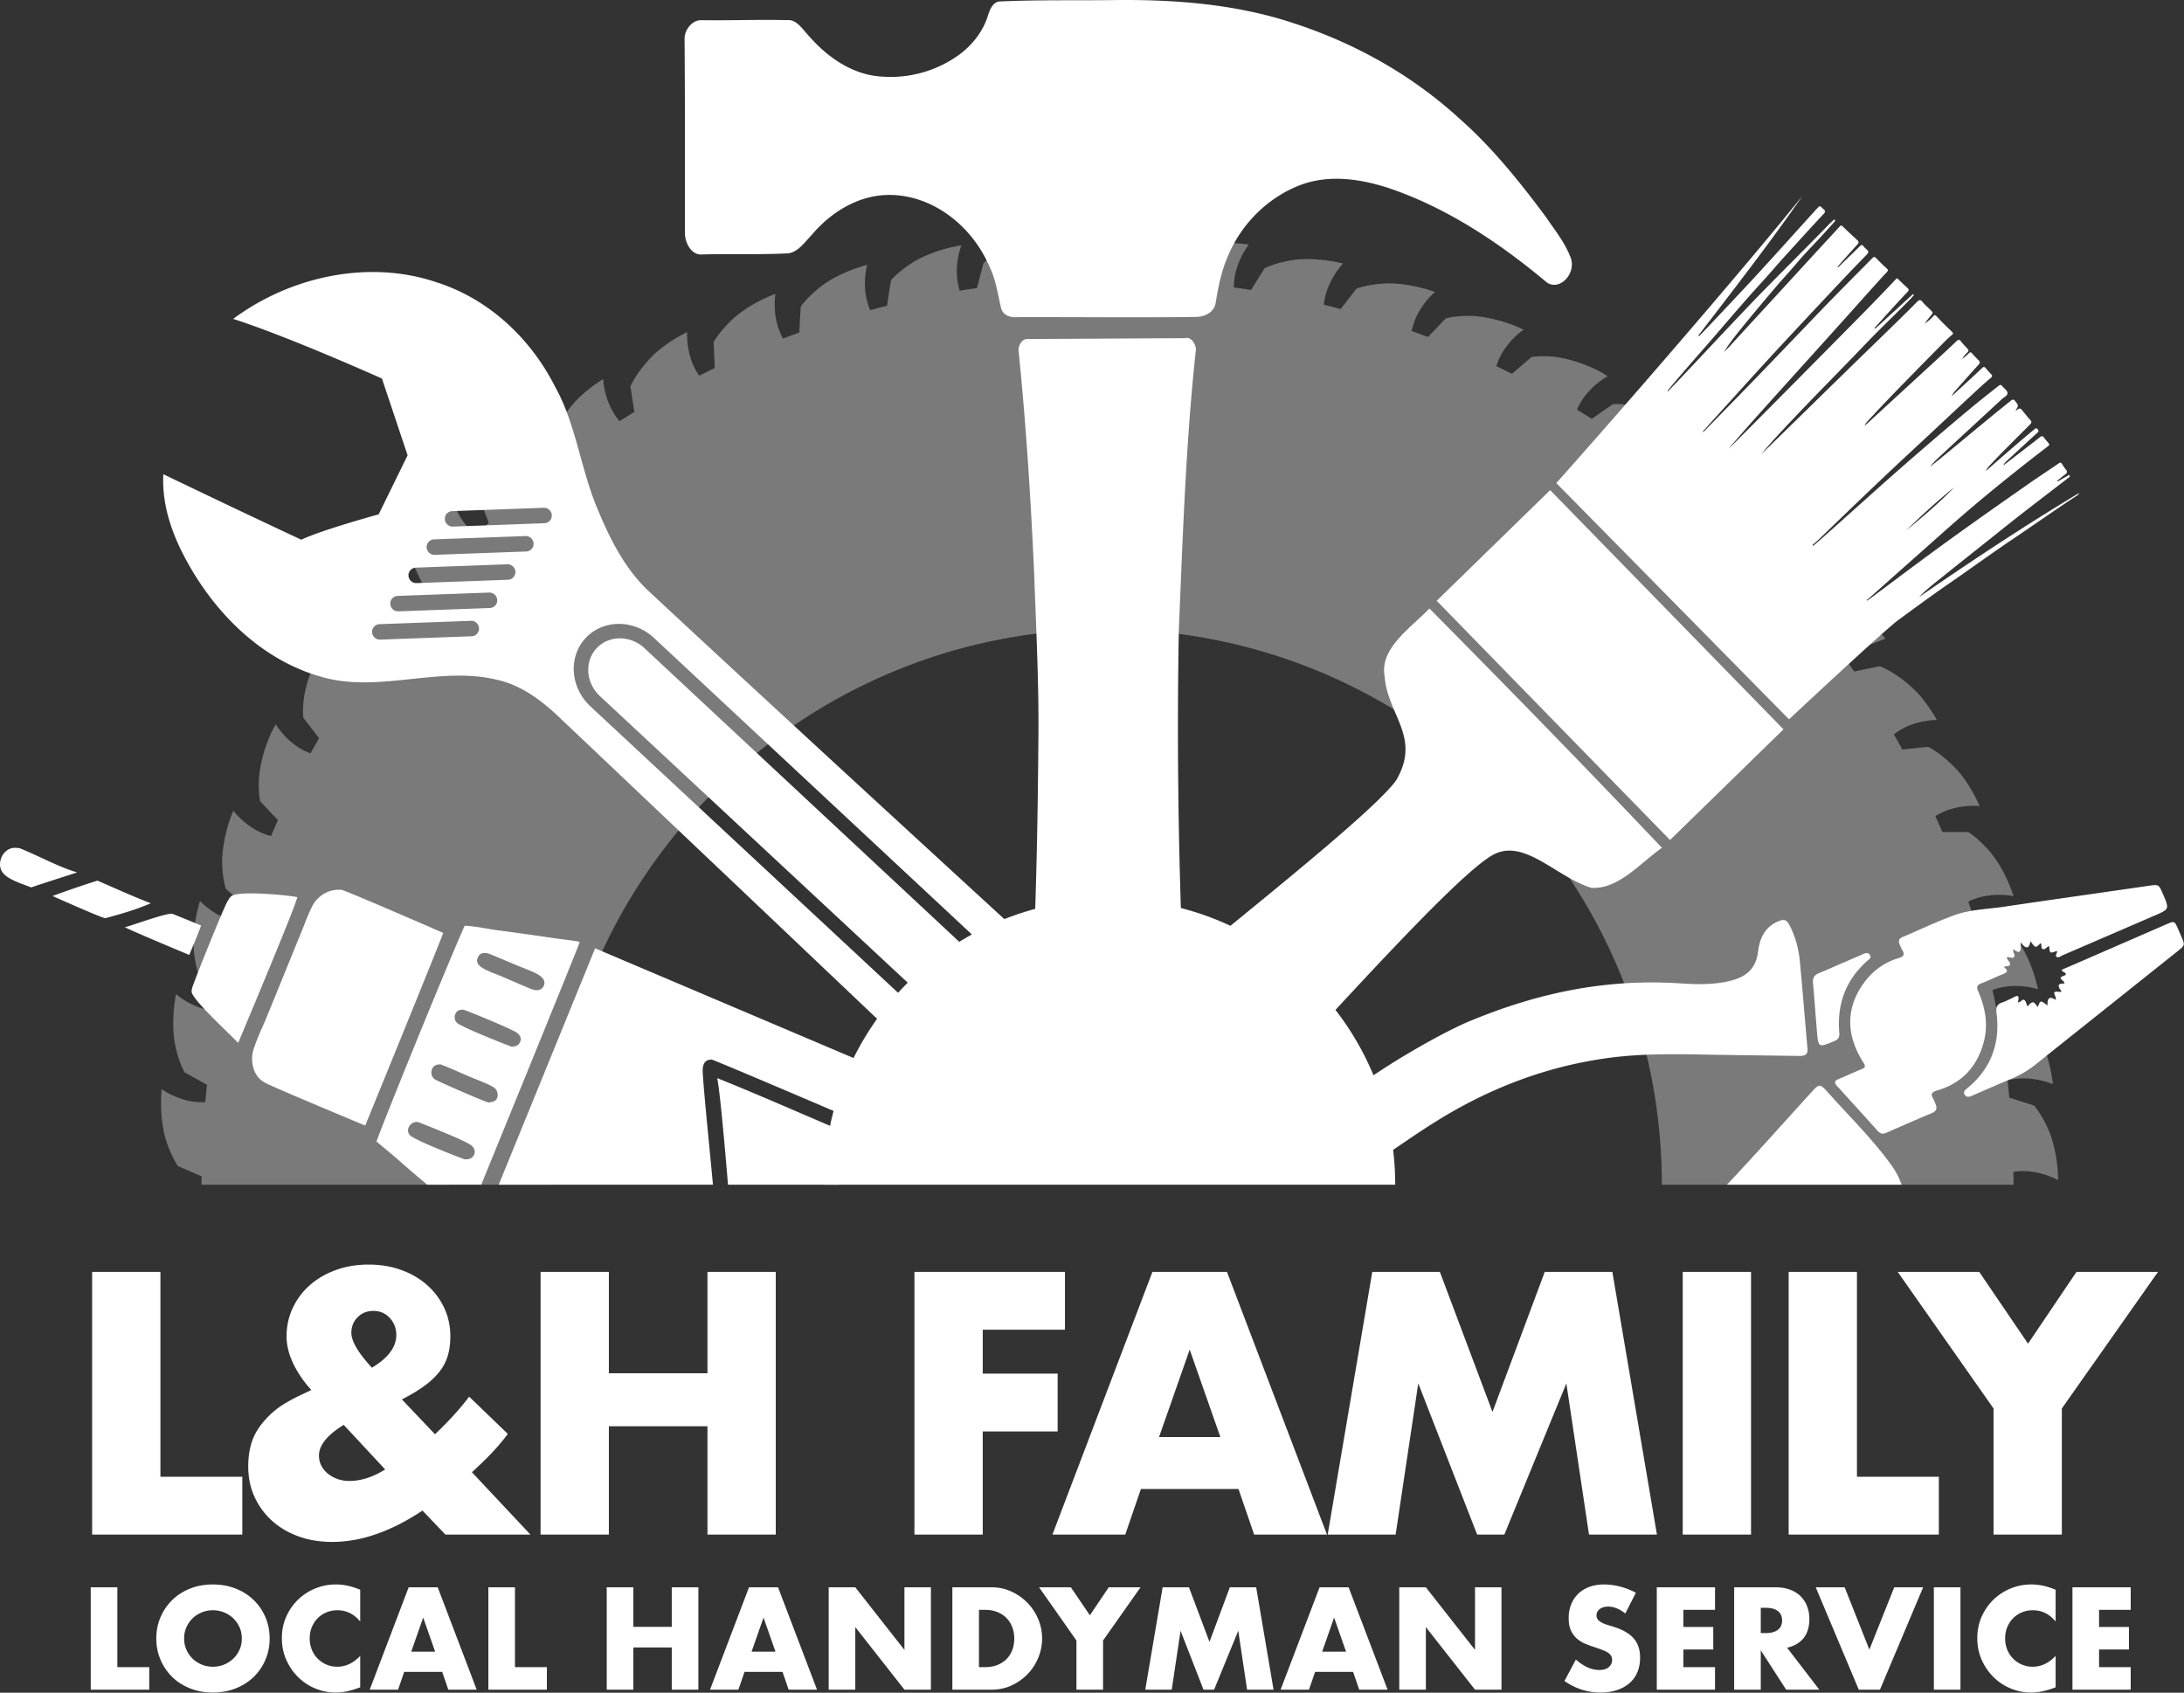
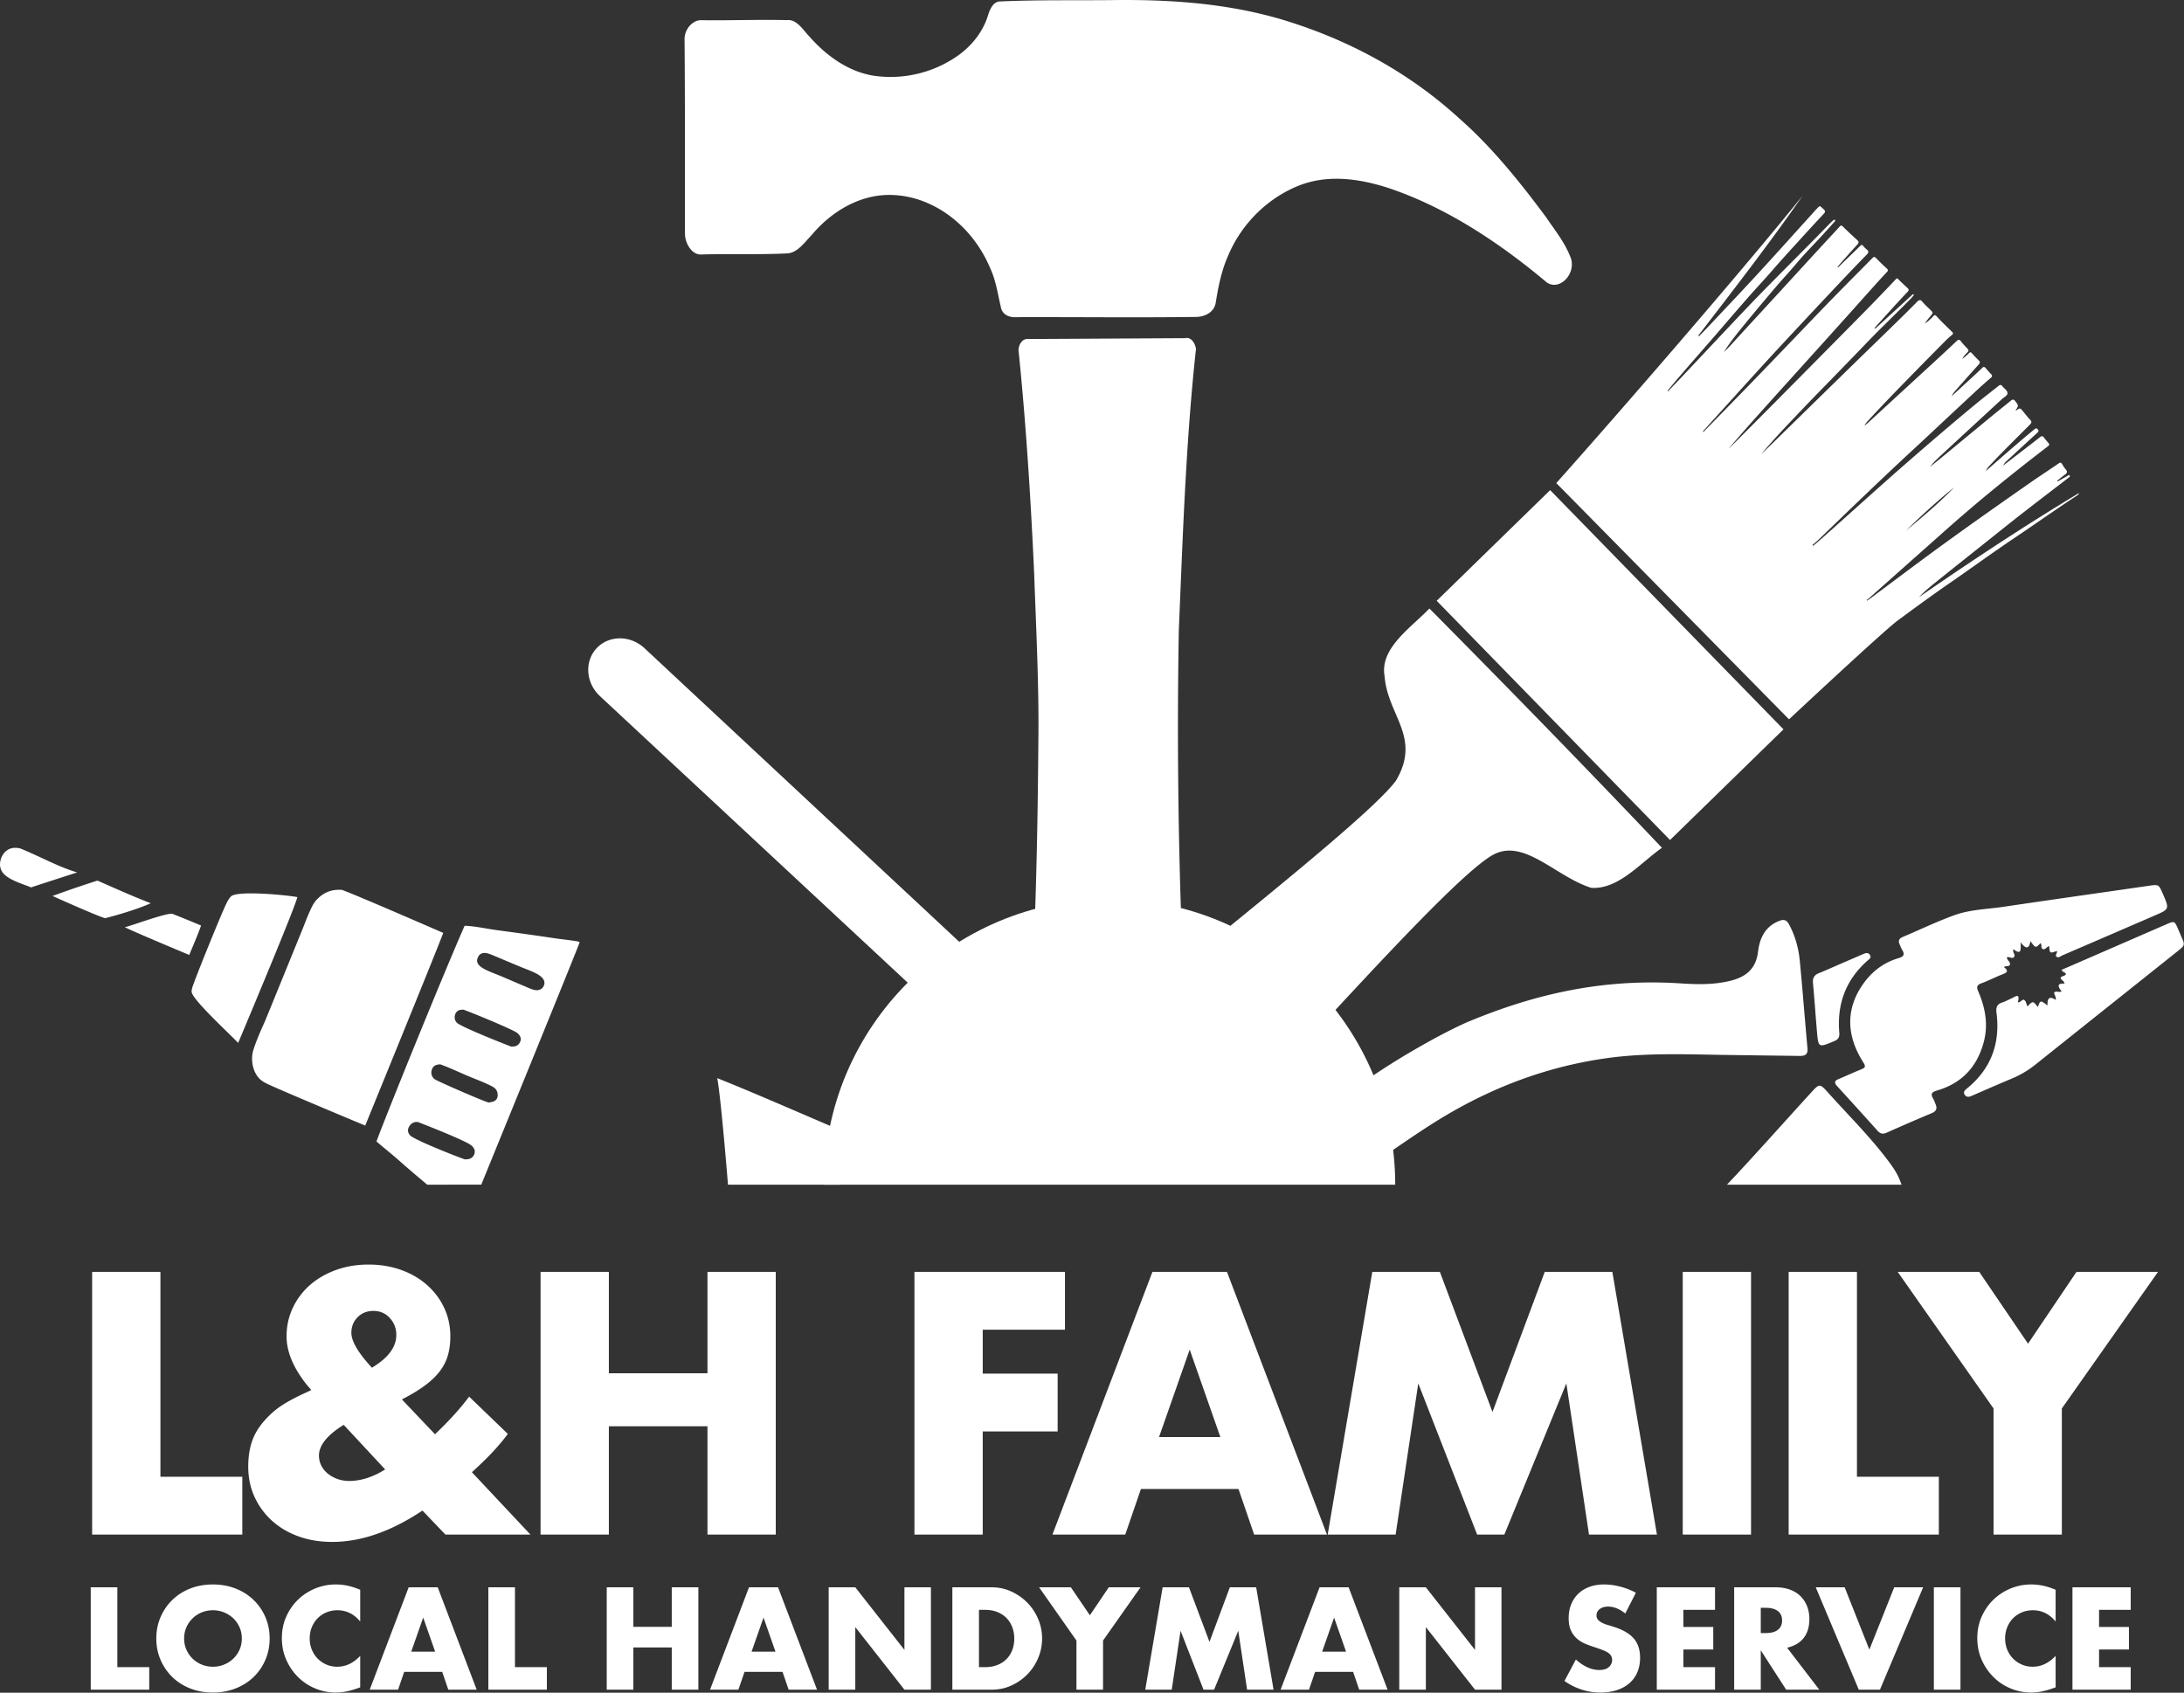
<svg xmlns="http://www.w3.org/2000/svg" xml:space="preserve" style="fill-rule:evenodd;clip-rule:evenodd;stroke-linejoin:round;stroke-miterlimit:2" viewBox="0 0 6033 4676">
  <rect x="0" y="0" width="6033" height="4676" fill="#333333" stroke="none" />
  <path d="M443.168 3513.51v565.95h226.187v159.775H254.518V3513.51h188.65ZM1027.4 3778.2c44.917-26.95 67.375-57.108 67.375-90.475 0-17.966-5.935-33.527-17.806-46.681-11.871-13.154-27.11-19.731-45.719-19.731-17.325 0-31.762 5.775-43.312 17.325-11.55 11.55-17.325 25.987-17.325 43.312 0 23.1 18.929 55.184 56.787 96.25Zm-77.962 157.85c-45.558 28.234-68.338 56.467-68.338 84.7 0 10.267 2.246 19.732 6.738 28.394 4.492 8.663 10.587 16.042 18.287 22.138 7.7 6.096 16.523 10.908 26.469 14.437 9.946 3.529 20.694 5.294 32.244 5.294 32.083 0 65.129-10.588 99.137-31.763l-114.537-123.2Zm252.175 25.988c38.5-36.575 69.942-71.225 94.325-103.95l106.837 102.987c-10.908 14.759-23.26 29.678-37.056 44.757-13.796 15.079-29.677 30.96-47.644 47.643l-14.437 13.475 161.7 172.288h-234.85l-63.525-66.413c-86.625 57.75-169.721 86.625-249.288 86.625-34.008 0-65.129-5.133-93.362-15.4-28.233-10.266-52.617-24.704-73.15-43.312-20.533-18.608-36.575-40.585-48.125-65.931-11.55-25.346-17.325-53.098-17.325-83.257 0-26.95 3.69-50.852 11.069-71.706 7.379-20.854 20.052-40.906 38.018-60.156 13.475-14.758 28.394-27.431 44.757-38.019 16.362-10.587 36.414-21.335 60.156-32.244l20.212-9.625-12.512-14.437c-37.217-46.842-55.825-91.438-55.825-133.788 0-28.233 5.775-54.541 17.325-78.925 11.55-24.383 27.431-45.397 47.644-63.043 20.212-17.646 44.114-31.442 71.706-41.388 27.592-9.946 57.429-14.919 89.512-14.919 32.725 0 62.884 4.973 90.475 14.919 27.592 9.946 51.494 23.902 71.707 41.869 20.212 17.967 35.933 38.981 47.162 63.044 11.229 24.062 16.844 50.21 16.844 78.443 0 19.25-2.246 36.736-6.738 52.457-4.491 15.721-12.031 30.479-22.618 44.275-10.588 13.796-24.384 26.95-41.388 39.462-17.004 12.513-38.019 25.186-63.044 38.019l91.438 96.25ZM1681.9 3793.6h272.388v-280.087h188.65v725.725h-188.65V3939.9H1681.9v299.338h-188.65v-725.725h188.65V3793.6ZM2941.82 3673.29h-227.15v121.275h206.937v159.775H2714.67v284.9h-188.65v-725.725h415.8v159.775ZM3371.09 3969.74l-84.7-241.588-84.7 241.588h169.4Zm50.05 143.412h-269.5l-43.313 126.088h-201.162l276.237-725.725h205.975l276.238 725.725h-201.163l-43.312-126.088ZM3667.54 4239.24l123.2-725.725h186.725l145.337 386.925 144.375-386.925h186.725l123.2 725.725h-187.687l-62.563-417.725-171.325 417.725h-75.075l-162.662-417.725-62.563 417.725H3667.54ZM4648.33 3513.51h188.65v725.725h-188.65zM5129.58 3513.51v565.95h226.188v159.775H4940.93V3513.51h188.65ZM5506.88 3890.81l-264.687-377.3h225.225l134.75 198.275 133.787-198.275h225.225l-265.65 377.3v348.425h-188.65V3890.81ZM324.143 4384.83v220.5h88.125v62.25H250.643v-282.75h73.5ZM508.643 4526.21c0 11.25 2.125 21.625 6.375 31.125s10 17.75 17.25 24.75 15.687 12.437 25.312 16.312c9.625 3.875 19.813 5.813 30.563 5.813s20.937-1.938 30.562-5.813 18.125-9.312 25.5-16.312c7.375-7 13.188-15.25 17.438-24.75 4.25-9.5 6.375-19.875 6.375-31.125s-2.125-21.625-6.375-31.125-10.063-17.75-17.438-24.75c-7.375-7-15.875-12.438-25.5-16.313-9.625-3.875-19.812-5.812-30.562-5.812s-20.938 1.937-30.563 5.812-18.062 9.313-25.312 16.313c-7.25 7-13 15.25-17.25 24.75s-6.375 19.875-6.375 31.125Zm-76.875 0c0-21 3.875-40.563 11.625-58.688s18.5-33.937 32.25-47.437 30.187-24.063 49.312-31.688c19.125-7.625 40.188-11.437 63.188-11.437 22.75 0 43.75 3.812 63 11.437s35.812 18.188 49.687 31.688 24.688 29.312 32.438 47.437c7.75 18.125 11.625 37.688 11.625 58.688s-3.875 40.562-11.625 58.687-18.563 33.938-32.438 47.438c-13.875 13.5-30.437 24.062-49.687 31.687-19.25 7.625-40.25 11.438-63 11.438-23 0-44.063-3.813-63.188-11.438s-35.562-18.187-49.312-31.687-24.5-29.313-32.25-47.438c-7.75-18.125-11.625-37.687-11.625-58.687ZM995.018 4479.33c-17-20.75-38-31.125-63-31.125-11 0-21.188 2-30.563 6s-17.437 9.437-24.187 16.312c-6.75 6.875-12.063 15.063-15.938 24.563-3.875 9.5-5.812 19.75-5.812 30.75 0 11.25 1.937 21.625 5.812 31.125s9.25 17.75 16.125 24.75 14.938 12.5 24.188 16.5c9.25 4 19.25 6 30 6 23.5 0 44.625-10 63.375-30v87l-7.5 2.625c-11.25 4-21.75 6.937-31.5 8.812-9.75 1.875-19.375 2.813-28.875 2.813-19.5 0-38.188-3.688-56.063-11.063s-33.625-17.75-47.25-31.125-24.562-29.25-32.812-47.625c-8.25-18.375-12.375-38.437-12.375-60.187s4.062-41.688 12.187-59.813 19-33.75 32.625-46.875 29.438-23.375 47.438-30.75c18-7.375 36.875-11.062 56.625-11.062 11.25 0 22.312 1.187 33.187 3.562 10.875 2.375 22.313 6.063 34.313 11.063v87.75ZM1202.02 4562.58l-33-94.125-33 94.125h66Zm19.5 55.875h-105l-16.875 49.125h-78.375l107.625-282.75h80.25l107.625 282.75h-78.375l-16.875-49.125ZM1422.52 4384.83v220.5h88.125v62.25H1349.02v-282.75h73.5ZM1749.52 4493.96h106.125v-109.125h73.5v282.75h-73.5V4550.96H1749.52v116.625h-73.5v-282.75h73.5v109.125ZM2142.14 4562.58l-33-94.125-33 94.125h66Zm19.5 55.875h-105l-16.875 49.125h-78.375l107.625-282.75h80.25l107.625 282.75h-78.375l-16.875-49.125ZM2289.14 4667.58v-282.75h73.5l135.75 172.875V4384.83h73.125v282.75h-73.125l-135.75-172.875v172.875h-73.5ZM2704.27 4605.33h16.875c12.75 0 24.125-2 34.125-6s18.437-9.5 25.312-16.5 12.125-15.313 15.75-24.938c3.625-9.625 5.438-20.187 5.438-31.687 0-11.25-1.875-21.75-5.625-31.5s-9.063-18.125-15.938-25.125-15.312-12.5-25.312-16.5c-10-4-21.25-6-33.75-6h-16.875v158.25Zm-73.5-220.5h108.75c19.25 0 37.312 3.875 54.187 11.625s31.625 18.062 44.25 30.937 22.563 27.875 29.813 45 10.875 35.063 10.875 53.813c0 18.5-3.563 36.312-10.688 53.437s-17 32.188-29.625 45.188-27.375 23.375-44.25 31.125-35.062 11.625-54.562 11.625h-108.75v-282.75ZM2973.52 4531.83l-103.125-147h87.75l52.5 77.25 52.125-77.25h87.75l-103.5 147v135.75h-73.5v-135.75ZM3163.64 4667.58l48-282.75h72.75l56.625 150.75 56.25-150.75h72.75l48 282.75h-73.125l-24.375-162.75-66.75 162.75h-29.25l-63.375-162.75-24.375 162.75h-73.125ZM3718.27 4562.58l-33-94.125-33 94.125h66Zm19.5 55.875h-105l-16.875 49.125h-78.375l107.625-282.75h80.25l107.625 282.75h-78.375l-16.875-49.125ZM3865.27 4667.58v-282.75h73.5l135.75 172.875V4384.83h73.125v282.75h-73.125l-135.75-172.875v172.875h-73.5ZM4489.64 4457.21c-8-6.5-16-11.313-24-14.438s-15.75-4.687-23.25-4.687c-9.5 0-17.25 2.25-23.25 6.75s-9 10.375-9 17.625c0 5 1.5 9.125 4.5 12.375s6.937 6.062 11.812 8.437c4.875 2.375 10.375 4.438 16.5 6.188a438.147 438.147 0 0 1 18.188 5.625c24 8 41.562 18.687 52.687 32.062 11.125 13.375 16.688 30.813 16.688 52.313 0 14.5-2.438 27.625-7.313 39.375s-12 21.812-21.375 30.187-20.875 14.875-34.5 19.5-29.062 6.938-46.312 6.938c-35.75 0-68.875-10.625-99.375-31.875l31.5-59.25c11 9.75 21.875 17 32.625 21.75s21.375 7.125 31.875 7.125c12 0 20.937-2.75 26.812-8.25s8.813-11.75 8.813-18.75c0-4.25-.75-7.938-2.25-11.063-1.5-3.125-4-6-7.5-8.625s-8.063-5.062-13.688-7.312-12.437-4.75-20.437-7.5c-9.5-3-18.813-6.313-27.938-9.938-9.125-3.625-17.25-8.437-24.375-14.437s-12.875-13.563-17.25-22.688c-4.375-9.125-6.562-20.687-6.562-34.687 0-14 2.312-26.688 6.937-38.063 4.625-11.375 11.125-21.125 19.5-29.25s18.625-14.437 30.75-18.937c12.125-4.5 25.688-6.75 40.688-6.75 14 0 28.625 1.937 43.875 5.812s29.875 9.563 43.875 17.063l-29.25 57.375ZM4737.52 4447.08h-87.375v47.25h82.5v62.25h-82.5v48.75h87.375v62.25h-160.875v-282.75h160.875v62.25ZM4863.89 4511.21h13.875c14.5 0 25.625-3 33.375-9s11.625-14.625 11.625-25.875-3.875-19.875-11.625-25.875-18.875-9-33.375-9h-13.875v69.75Zm161.625 156.375h-91.5l-70.125-108.75v108.75h-73.5v-282.75h114.375c15.75 0 29.5 2.312 41.25 6.937s21.437 10.938 29.062 18.938c7.625 8 13.375 17.25 17.25 27.75s5.813 21.75 5.813 33.75c0 21.5-5.188 38.937-15.563 52.312s-25.687 22.438-45.937 27.188l88.875 115.875ZM5095.64 4384.83l68.25 172.125 68.625-172.125h79.875l-119.25 282.75h-58.5l-118.875-282.75h79.875ZM5342.02 4384.83h73.5v282.75h-73.5zM5678.39 4479.33c-17-20.75-38-31.125-63-31.125-11 0-21.188 2-30.563 6s-17.437 9.437-24.187 16.312c-6.75 6.875-12.063 15.063-15.938 24.563-3.875 9.5-5.812 19.75-5.812 30.75 0 11.25 1.937 21.625 5.812 31.125s9.25 17.75 16.125 24.75 14.938 12.5 24.188 16.5c9.25 4 19.25 6 30 6 23.5 0 44.625-10 63.375-30v87l-7.5 2.625c-11.25 4-21.75 6.937-31.5 8.812-9.75 1.875-19.375 2.813-28.875 2.813-19.5 0-38.188-3.688-56.063-11.063s-33.625-17.75-47.25-31.125-24.562-29.25-32.812-47.625c-8.25-18.375-12.375-38.437-12.375-60.187s4.062-41.688 12.187-59.813 19-33.75 32.625-46.875 29.438-23.375 47.438-30.75c18-7.375 36.875-11.062 56.625-11.062 11.25 0 22.312 1.187 33.187 3.562 10.875 2.375 22.313 6.063 34.313 11.063v87.75ZM5885.77 4447.08h-87.375v47.25h82.5v62.25h-82.5v48.75h87.375v62.25h-160.875v-282.75h160.875v62.25Z" style="fill:#fff;fill-rule:nonzero" />
-   <path d="M556.683 3272.54c.001-7.727.157-15.43.334-23.135-21.819-9.231-43.62-18.632-65.439-28.354 0 0-14.089-19.303-27.507-55.725-3.369-9.047-6.888-19.124-9.566-30.357-2.516-11.077-4.703-23.336-6.391-36.422-3.346-26.348-4.351-56.37-1.496-89.762 0 0 23.983 17.458 58.887 28.02 18.121 5.529 39.431 8.898 61.587 7.716 1.493-16.114 3.009-32.053 4.857-47.818-20.791-11.41-41.613-22.978-62.412-34.903 0 0-11.917-20.642-21.64-58.058-2.364-9.389-4.88-19.974-6.553-31.37a397.86 397.86 0 0 1-2.678-36.928 435.155 435.155 0 0 1 7.535-89.248s22.159 19.614 55.88 33.549c17.452 7.378 38.249 13.083 60.582 14.103 3.012-15.776-29.375-74.334-48.835-88.106 0 0-10.074-21.802-15.934-60.051-3.364-19.303-4.032-42.304-2.01-68.809 2.164-26.342 6.867-56.216 16.61-88.089 0 0 4.86 5.372 13.927 13.084 8.897 7.558 21.981 17.45 37.915 26.013 16.944 9.232 36.913 16.783 59.071 20.129 4.524-15.428 9.381-30.691 14.261-45.962-17.964-15.446-36.085-30.894-53.872-46.651 0 0-7.712-22.649-9.72-61.407-1.513-19.483.668-42.287 5.02-68.475 4.877-26.011 12.079-55.527 25.676-86.064 0 0 16.939 23.654 47.319 44.117 15.942 10.922 35.065 20.48 56.707 26.008 6.217-14.752 12.593-29.532 18.969-44.289-16.45-16.961-32.724-34.237-48.994-51.844 0 0-5.369-23.335-3.524-62.099 1.16-19.28 5.197-41.929 12.241-67.603 3.521-12.75 8.067-26.191 13.593-40.123 5.371-14.089 12.081-28.35 20.822-42.618 0 0 14.577 25.188 42.102 48.5 14.759 12.416 32.88 23.989 53.856 31.542 7.731-14.089 15.623-28.015 23.493-42.104-14.603-18.635-29.026-37.424-43.449-56.393 0 0-3.364-23.984 2.855-62.233 3.347-18.812 9.232-41.122 18.947-65.954 9.565-24.674 194.144-276.348 205.221-288.941 0 0 98.652 73.157 109.222 61.071-10.57-21.126-20.953-42.616-31.367-64.258 0 0 1.183-24.337 15.605-59.737 14.423-35.397 39.589-84.902 89.267-129.705 0 0 6.538 28.535 25.995 59.072 10.252 15.933 24.006 32.381 41.613 45.979a3300.997 3300.997 0 0 1 34.906-33.407c-8.383-22.138-16.785-44.626-24.831-67.275 0 0 12.927-40.611 21.644-57.727 8.892-17.116 185.248-130.527 206.047-163.094a374.078 374.078 0 0 1 42.618-54.186c18.961-18.455 42.282-37.424 70.654-55.208 0 0 .825 29.531 13.932 63.257 6.71 17.787 16.759 36.419 31.205 53.181 13.592-8.555 27.173-17.116 40.922-25.499-3.855-23.649-7.535-47.319-10.72-70.811 0 0 8.89-21.981 32.878-52.184 12.082-15.091 27.348-33.055 47.99-49.66 20.642-16.448 45.807-33.058 75.673-47.987 0 0-2.187 29.532 7.379 64.435 4.88 18.278 13.101 38.092 25.851 56.213 14.423-7.221 28.692-14.438 43.114-21.482l-.161-3.526-3.185-67.624s11.077-21.133 37.915-48.995c26.348-28.684 70.475-60.582 132.892-84.563 0 0-5.042 29.198.843 64.926 3.012 18.792 9.231 39.277 20.128 58.737 14.937-5.885 30.046-11.413 45.14-16.947 1.002-23.669 2.359-47.318 3.852-71.322 0 0 13.084-19.794 42.618-44.805 29.041-26.168 76.365-52.844 140.784-70.793 0 0-8.046 28.511-5.705 64.754 1.005 19.148 5.214 40.102 14.104 60.582 15.428-4.189 30.871-8.399 46.478-12.254 3.519-23.475 7.217-46.81 11.077-70.459 0 0 15.091-18.455 46.982-40.436 8.049-5.549 16.946-11.411 26.995-16.962 10.252-5.191 21.491-10.406 33.744-15.263 24.657-9.723 53.52-18.463 86.578-23.834 0 0-10.904 27.53-12.415 63.928-.669 18.97 1.176 40.452 8.044 61.585 15.782-2.675 31.539-5.035 47.501-7.379 5.862-23.001 11.901-45.802 18.121-68.962 0 0 16.939-16.785 50.839-35.574 8.561-4.704 579.218-17.63 592.461-18.633 26.347-2.009 56.547-1.496 89.605 3.033 0 0-18.612 23.158-30.699 57.375-6.373 17.959-10.914 38.935-10.742 61.073a2140.679 2140.679 0 0 1 47.481 7.06c12.415-20.146 25.011-40.275 37.932-60.403 0 0 21.134-11.076 59.049-18.969 9.58-1.845 19.971-3.698 31.562-5.037 11.41-.825 23.826-1.182 37.067-.825a431.987 431.987 0 0 1 88.775 12.082s-20.814 21.133-36.242 54.026c-8.222 17.101-14.929 37.584-16.959 59.719 15.605 3.875 31.204 7.893 46.655 11.925a3178.493 3178.493 0 0 1 43.798-56.371s22.133-8.912 60.739-12.773c19.303-2.343 42.439-2.343 68.629 1.183 26.343 3.364 55.859 9.738 87.241 20.976 0 0-22.821 18.789-41.613 49.835-9.899 16.453-18.617 36.07-22.806 58.043 15.094 5.372 30.025 10.92 45.116 16.453 16.114-17.278 32.567-34.394 49.172-51.512 0 0 22.978-6.711 61.741-6.865 19.637-.514 42.282 2.85 68.295 8.537 25.68 6.042 54.697 14.598 84.566 29.712 0 0-24.318 15.934-46.294 45.132-11.745 15.427-22.33 34.062-28.706 55.545 14.44 6.872 28.863 13.911 43.124 21.133 17.949-15.6 35.913-31.048 54.214-46.471 0 0 23.647-4.371 62.233-.668 19.303 2.179 41.61 7.216 66.955 15.6 12.593 4.194 25.834 9.231 39.432 15.428 13.749 6.054 27.681 13.595 41.613 22.821 0 0-26.013 13.418-50.508 39.945-13.086 14.084-25.499 31.54-34.235 52.356 13.77 8.384 27.345 16.939 40.789 25.5 19.46-13.755 38.917-27.353 58.711-40.771 0 0 24.006-2.181 61.921 5.706 18.628 4.351 671.514 614.953 690.797 642.143 0 0-97.984 36.063-114.098 51.513 9.404 12.907 18.633 26.168 27.679 39.254 23.492-5.037 46.99-10.056 70.482-14.602 0 0 22.31 7.73 53.872 30.202 15.602 11.077 33.721 26.011 52.184 45.137 17.45 19.812 35.237 44.134 51.662 73.155 0 0-29.532-.491-63.921 10.74-18.121 5.885-37.409 15.271-54.859 29.043a2616.351 2616.351 0 0 1 23.492 41.953c23.831-2.856 47.815-5.377 71.461-7.402 0 0 21.491 9.9 50.511 35.417 14.443 12.75 31.719 28.846 47.162 50.331 15.605 21.31 30.871 47.319 44.468 77.86 0 0-29.375-3.526-64.948 4.367-18.456 4.009-38.763 11.233-57.553 23.135 6.554 14.603 13.084 29.203 19.303 43.978h3.853l67.783.157s20.486 12.079 46.99 40.279c27.345 27.681 57.219 73.155 78.033 136.746 0 0-28.864-6.373-64.949-2.184-18.946 2.023-39.922 7.394-59.896 17.294 5.037 15.27 9.9 30.359 14.602 45.63 23.827 2.359 90.425 21.482 114.098 52.181 24.656 30.375 49.153 78.876 63.749 144.143 0 0-28.016-9.404-64.417-8.897-19.144.162-40.454 3.369-61.253 11.238 3.369 15.6 6.71 31.208 9.722 46.828 23.335 4.685 133.405 113.257 137.595 125.827 8.56 25.008 15.6 54.363 19.475 87.421 0 0-27.011-12.064-63.096-15.271-19.126-1.83-40.611-.825-62.255 4.88a2304.855 2304.855 0 0 1 5.034 47.658c22.824 7.045 45.474 14.246 68.298 21.642 0 0 15.939 17.612 33.055 52.515 4.189 8.718 8.558 18.458 12.75 29.198 3.855 10.9 7.044 22.649 10.074 35.574 6.039 25.834 10.056 55.702 10.563 89.094 0 0-25.672-14.937-61.251-21.647-18.789-3.698-40.431-4.858-62.409-1.332.154 11.737.51 23.475.511 35.214h-971.53c0-846.859-687.543-1534.4-1534.4-1534.4-846.86 0-1534.4 687.543-1534.4 1534.4H556.688Z" style="fill:#fff;fill-opacity:.35" />
  <path d="M3358.85 2590.14c194.185-158.417 446.822-363.306 497.643-434.208 70.43-120.029-23.7-179.7-31.737-288.133-13.781-77.272 72.416-133.275 123.831-186.88 216.237 218.169 430.854 438.21 642.269 661.022-60.32 42.601-120.757 115.788-195.413 110.606-97.983-30.541-186.179-139.092-272.449-90.419-82.502 46.547-316.55 300.699-496.322 495.097L3358.85 2590.14Zm609.854-930.504 313.431-305.706 644.533 660.82-313.432 305.706-644.532-660.82Zm1108.55-920.919c20.096-19.436 40.333-38.734 60.192-58.419 4.261-4.22 6.732-5.113 10.49.237 2.427 3.454 5.787 6.34 9.079 9.044 5.577 4.573 4.871 8.328.057 13.274-23.073 23.683-46.024 47.496-68.719 71.546-39.715 42.085-79.29 84.305-118.785 126.604-31.39 33.623-62.772 67.267-93.801 101.226-44.686 48.901-89.073 98.091-133.565 147.167-11.399 12.574-22.789 25.16-34.108 37.806-1.537 1.713-3.623 3.145-4.015 5.972 3.046-.477 4.405-2.981 6.157-4.767 42.533-43.54 85.102-87.044 127.459-130.75 36.91-38.079 73.592-76.388 110.354-114.612 37.863-39.372 75.488-78.973 113.615-118.086 36.629-37.582 73.82-74.603 110.581-112.056 4.054-4.131 6.396-3.885 10.251.094 9.541 9.848 19.289 19.527 29.472 28.689 4.17 3.75 3.838 6.034.414 9.706a2942.234 2942.234 0 0 0-35.331 38.585c-19.635 21.804-39.121 43.732-58.712 65.572a56872.057 56872.057 0 0 1-76.52 85.186c-29.887 33.178-59.845 66.291-89.749 99.45-24.517 27.185-49.043 54.368-73.498 81.603-34.906 38.859-69.759 77.767-103.601 117.894 2.516-2.377 5.104-4.688 7.55-7.142 35.544-35.665 71.114-71.295 106.578-107.043 60.645-61.145 121.282-122.301 181.804-183.575 55.755-56.45 111.765-112.64 166.058-170.546 2.123-2.269 3.209-3.536 6.114-.62 8.523 8.545 17.38 16.763 26.292 24.901 3.799 3.466 3.977 6.373.417 10.139-12.368 13.096-24.665 26.261-36.804 39.563-17.607 19.277-35.055 38.692-52.548 58.07-.85.943-1.471 2.103-2.833 4.09 4.318-.178 5.973-2.778 7.957-4.595 31.148-28.513 62.252-57.065 93.374-85.605 1.389-1.272 2.777-2.543 4.21-3.766.901-.771 1.964-.927 2.863-.091 1.005.922.625 2.041-.098 2.89-2.633 3.065-5.213 6.193-8.03 9.071-40.915 41.705-83.431 81.763-123.799 124.023-26.205 27.431-52.736 54.54-79.143 81.773-32.793 33.814-65.858 67.352-98.325 101.479-38.04 39.983-76.344 79.734-111.795 122.277 9.104-8.774 18.271-17.488 27.314-26.328 73.537-71.889 147.021-143.841 220.602-215.691 42.543-41.546 85.29-82.886 127.834-124.431 18.447-18.016 36.771-36.165 54.84-54.576 5.58-5.689 9.405-7.187 15.245-.031 6.436 7.882 14.323 14.558 21.552 21.78 8.259 8.244 8.188 8.205.922 16.886-5.666 6.757-11.154 13.655-16.238 20.966 8.863-5.079 16.064-12.098 22.94-19.409 3.75-3.988 5.327-5.392 10.146-.048 12.926 14.356 27.024 27.649 40.879 41.133 6.007 5.849 5.403 6.395-1.128 11.841-9.847 8.214-18.789 17.565-27.845 26.709a17224.164 17224.164 0 0 0-78.656 79.901c-41.964 42.904-83.927 85.806-124.42 130.135-3.262 3.564-6.278 7.351-8.381 12.277 4.424-3.791 8.972-7.449 13.256-11.39 65.203-59.893 130.388-119.8 195.53-179.763a3738.879 3738.879 0 0 0 45.291-42.43c4.692-4.467 7.998-5.734 12.617.584 5.355 7.344 11.952 13.788 18.172 20.471 3.228 3.474 3.078 6.219-.342 9.563-5.56 5.438-11.058 11.001-14.392 18.79 6.039-5.249 12.377-10.199 18.01-15.86 3.386-3.395 5.312-4.173 8.774-.142 5.783 6.732 11.979 13.132 18.357 19.299 4.509 4.368 4.006 7.54-.107 12.077-21.514 23.759-42.755 47.773-63.996 71.786-4.078 4.606-7.724 9.603-10.499 15.515 16.504-15.176 33.025-30.326 49.502-45.538 11.662-10.774 23.403-21.474 34.801-32.541 3.853-3.743 6.429-3.679 9.767.3 4.849 5.769 9.842 11.438 15.079 16.843 3.688 3.799 3.494 6.486-.587 9.912-25.326 21.289-49.272 44.15-73.507 66.666-48.282 44.855-96.195 90.124-144.582 134.867-86.566 80.046-171.345 161.989-256.142 243.931-5.992 5.78-12.459 11.064-18.697 16.583l2.014 2.204c9.491-8.229 19.069-16.375 28.48-24.707 82.323-72.992 163.618-147.174 246.732-219.261 57.896-50.205 116.021-100.123 175.156-148.825 20.321-16.738 41.275-32.701 61.78-49.211 4.305-3.459 7.066-3.24 10.451 1.208 4.86 6.377 13.977 11.58 14.091 18.917.114 7.295-9.751 11.289-15.397 16.517-53.087 49.107-106.385 97.984-159.384 147.191-13.673 12.697-27.779 25.007-39.334 40.08 12.248-9.883 24.575-19.662 36.717-29.667 47.488-39.125 94.88-78.368 142.386-117.468 14.736-12.127 29.824-23.812 44.534-35.973 4.873-4.029 8.129-3.507 11.857 1.43 9.419 12.457 9.545 12.361 1.183 25.195.397 1.067 1.184.861 1.813.421 10.477-7.29 10.433-7.262 18.924 3.081 6.314 7.699 12.438 15.601 19.248 22.831 4.892 5.184 4.201 8.41-.639 13.319-37.236 37.739-75.45 74.496-111.506 113.415-4.085 4.408-7.835 9.134-10.395 15.006 11.447-10.012 22.885-20.04 34.341-30.035 33.033-28.806 66.136-57.535 100.013-85.334 3.332-2.739 5.401-4.227 9.083.098 3.831 4.498 2.12 6.512-1.315 9.656-28.389 25.987-56.655 52.098-84.903 78.243-3.617 3.35-6.873 7.101-9.02 12.04 14.186-10.894 28.389-21.773 42.567-32.689 19.794-15.25 39.667-30.406 59.286-45.882 4.818-3.799 7.76-3.096 11.016 1.699 2.723 3.993 6.012 7.602 9.158 11.281 6.933 8.095 7.065 8.198-1.387 14.659-55.833 42.724-110.92 86.441-165.139 131.218-44.904 37.082-88.921 75.27-132.385 114.086-33.06 29.516-66.287 58.845-99.417 88.286-31.949 28.385-63.863 56.816-95.821 85.2-1.595 1.412-3.437 2.524-5.164 3.777.465.56.94 1.12 1.405 1.689 4.435-3.195 8.905-6.334 13.287-9.595 54.747-40.714 109.196-81.819 164.215-122.179 89.03-65.315 179.337-128.761 269.811-191.975 27.08-18.919 54.798-36.897 82.008-55.62 4.209-2.896 6.336-2.591 8.879 1.519 3.259 5.264 6.4 10.726 10.435 15.354 5.405 6.199 3.673 10.025-2.327 14.283-7.376 5.237-14.252 11.202-21.339 16.851l1.24 2.089c8.61-4.867 17.194-9.763 25.822-14.583 2.334-1.305 5.066-5.188 7.382-1.454 2.001 3.234-2.166 4.905-4.326 6.571-42.749 32.959-85.69 65.675-128.29 98.826-30.51 23.736-60.598 48.015-90.844 72.089-47.255 37.613-94.563 75.169-141.687 112.94-17.758 14.23-35.42 28.6-51.309 45.264 144.5-99.691 290.756-196.543 442.335-287.75-1.47 4.929-4.32 6.129-6.666 7.666-59.307 38.884-117.231 79.853-176.091 119.414-59.67 40.108-117.746 82.563-176.942 123.351-47.525 32.752-93.989 66.939-140.462 101.145-40.211 29.592-300.957 273.578-300.957 273.578s-623.491-633.185-642.915-652.606c175.657-196.811 514.605-587.832 680.157-793.551-91.538 132.084-190.186 258.753-287.879 386.146l2.064 1.717c8.861-9.196 17.827-18.295 26.573-27.603 44.777-47.65 89.898-94.988 134.147-143.132 53.16-57.836 105.58-116.373 158.317-174.608 1.446-1.597 2.752-3.341 4.312-4.816 11.656-11.022 7.556-12.528 20.763-.689 5.123 4.591 5.095 7.536.613 12.356a8945.177 8945.177 0 0 0-68.885 74.85c-24.956 27.428-49.992 54.779-74.262 82.851-19.665 22.75-40.397 44.564-60.274 67.134a7976.56 7976.56 0 0 0-76.232 87.835c-49.532 57.922-100.617 114.48-149.382 173.073-1.294 1.552-2.368 3.287-2.392 5.919 12.573-13.092 25.252-26.085 37.711-39.293 58.182-61.692 116.092-123.645 174.486-185.125 76.38-80.409 155.797-157.784 233.076-237.303 3.748-3.858 7.689-7.527 11.64-11.183 1.289-1.192 2.777-3.343 4.718-1.601 2.256 2.022.397 3.932-1.041 5.524-13.722 15.165-27.321 30.445-41.255 45.418-21.217 22.815-43.112 44.961-63.158 68.913-18.987 22.68-39.332 44.19-58.451 66.756-32.357 38.184-64.652 76.436-96.108 115.373-16.38 20.274-32.639 40.758-46.178 63.454 6.583-6.782 13.37-13.382 19.724-20.374 42.357-46.594 85.208-92.73 127.759-139.143 45.561-49.699 91.016-99.506 136.762-149.039 11.685-12.658 23.529-25.173 35.047-37.988 3.29-3.667 5.052-4.833 9.297-.59 12.882 12.88 26.333 25.179 39.739 37.511 4.512 4.144 4.659 7.413.411 12.06-16.884 18.501-33.47 37.284-50.124 56-1.745 1.961-3.226 4.165-4.831 6.257l1.378 1.123Zm321.047 607.458c-46.351 37.307-90.206 77.473-132.76 119.104 45.929-37.787 91.384-76.121 132.76-119.104ZM2857.14 2579.39c6.834-175.788 9.809-351.791 11.147-527.747 2.127-155.704-6.052-311.159-11.523-466.615-9.281-204.531-22.119-408.897-42.71-612.4-3.093-16.476 8.623-36.923 23.897-36.146 145.065-.603 290.265-1.638 435.329-2.33 16.376-4.139 27.59 12.51 30.471 29.419-28.112 258.023-36.445 518.204-47.446 777.771-4.954 279.363-2.149 558.884 8.121 838.048H2857.14ZM2759.957 4.11c109.509-5.089 219.366-2.5 329.087-4.053 161.074-1.036 323.771 11.56 479.605 62.455 166.216 53.572 326.11 139.926 462.32 264.582 89.575 78.589 166.68 174.43 239.879 272.948 24.554 36.489 53.111 70.996 68.83 114.217 13.437 43.822-32.23 89.717-66.703 66.079-133.542-112.06-279.554-208.075-438.345-261.302-79.387-25.534-165.637-37.784-245.255-6.901-83.234 32.694-157.98 101.535-197.073 194.617-17.71 39.943-26.72 84.025-33.796 127.933-4.138 29.762-32.83 40.891-55.49 40.805-165.056 2.156-330.035.086-495.091.603-16.666 1.381-38.223-4.745-42.863-26.396-8.933-37.44-14.173-76.52-30.626-110.853-56.147-131.815-184.468-215.149-309.889-198.154-68.926 9.747-133.328 50.377-181.799 107.747-20.379 21.134-39.771 50.552-69.294 51.587-78.729 3.796-157.593.775-236.322 2.932-25.463 1.553-44.643-29.762-45.01-57.281-.155-178.571.367-357.229-1.102-535.715-1.122-28.814 22.427-55.47 46.847-54.175 78.497 1.121 157.09-2.07 235.664-.174 27.01-3.192 43.309 25.363 61.096 43.91 49.283 56.59 112.003 99.897 181.433 109.99 80.72 11.129 165.423-8.626 234.639-59.178 34.531-25.795 64.635-62.458 78.652-108.179 5.24-16.648 13.65-35.8 30.606-38.044ZM2600.13 2800.85l134.226-120.283c-314.337-293.245-949.834-886.097-954.191-890.131-39.205-36.293-98.523-36.018-132.381.614-33.858 36.631-29.517 95.837 9.688 132.131 2.885 2.67 629.64 586.225 942.658 877.669Z" style="fill:#fff" />
-   <path d="M2501.55 2889.19c-281.055-266.976-691.674-656.847-946.982-898.448-52.091-50.962-111.684-98.56-185.933-113.823-151.781-35.604-314.14 33.744-465.796-3.223-158.766-39.162-284.746-154.56-367.631-290.27-49.119-81.099-89.092-173.195-84.07-273.433 138.006 66.263 242.324 115.945 381.07 180.92 59.464-28.012 213.813-70.036 213.813-70.036l79.889-163.094-70.825-212.034s-256.091-115.128-411.002-164.79c161.985-120.174 377.649-162.655 558.305-102.271 146.448 45.468 262.997 155.251 331.279 290.143 56.383 101.283 69.692 221.389 113.406 328.616 35.697 87.353 78.156 174.348 147.744 238.223 281.374 262.12 752.014 694.599 1037.82 956.825l-69.405 62.195c-313.71-292.661-952.483-888.572-956.852-892.617-55.961-51.805-140.632-51.413-188.961.875-48.329 52.289-42.132 136.799 13.829 188.604 2.877 2.663 626.004 582.84 939.992 875.186l-69.691 62.452Zm-1300.62-1356.5 252.748-9.268a21.049 21.049 0 0 0 20.291-22.11c-.576-11.772-10.603-20.978-22.377-20.546l-252.748 9.267a21.049 21.049 0 0 0-20.292 22.111c.576 11.771 10.603 20.978 22.378 20.546Zm50.232-78.064 252.748-9.268a21.048 21.048 0 0 0 20.291-22.111c-.576-11.771-10.603-20.977-22.377-20.546l-252.748 9.268c-11.775.432-20.867 10.339-20.292 22.111.576 11.771 10.603 20.977 22.378 20.546Zm-200.929 312.256 252.748-9.268c11.775-.431 20.867-10.339 20.292-22.11-.576-11.772-10.603-20.978-22.378-20.546l-252.748 9.267c-11.774.432-20.867 10.34-20.291 22.111.576 11.771 10.603 20.978 22.377 20.546Zm100.465-156.128 252.748-9.268a21.049 21.049 0 0 0 20.291-22.11c-.576-11.772-10.603-20.978-22.378-20.546l-252.748 9.267a21.049 21.049 0 0 0-20.291 22.111c.576 11.771 10.603 20.978 22.378 20.546Zm-50.232 78.064 252.747-9.268a21.049 21.049 0 0 0 20.292-22.11c-.576-11.772-10.603-20.978-22.378-20.546l-252.748 9.267c-11.774.432-20.867 10.34-20.291 22.111.576 11.771 10.603 20.978 22.378 20.546ZM2349.96 3089.18c-86.102-36.882-344.478-147.396-383.209-162.052-6.962-.182-13.164.825-18.277 5.935-7.192 7.208-7.752 20.178-7.269 29.813 2.518 49.985 22.033 240.91 28.188 309.672H1377.71l266.239-652.853 732.508 310.975-26.497 158.51Z" style="fill:#fff" />
  <path d="M2319.3 3272.54h-308.323s-19.803-245.086-29.757-294.345c121.27 48.786 241.261 102.08 361.679 153.172L2319.3 3272.54ZM1180.17 3272.54c-25.254-21.161-50.45-42.386-75.042-64.236-21.177-18.975-43.672-36.533-65.177-55.162 34.985-94.42 197.351-492.291 243.592-595.869 29.945 1.203 61.173 8.497 91.151 12.488 51.245 6.813 102.462 13.858 153.594 21.559 22.697 3.396 45.591 5.384 68.188 9.431 1.742.392 3.197 1.114 4.824 1.839-3.547 13.055-271.892 669.95-271.892 669.95H1180.17Zm114.409-299.422c-26.03-11.051-52.154-23.424-78.641-33.109-7.533 1.031-14.991 1.575-19.777 8.383-3.664 5.205-5.456 12.279-4.284 18.636 1.062 5.858 4.711 11.637 9.791 14.764 11.671 7.243 135.188 60.963 147.972 63.79 7.749-1.113 17.288-2.264 22.078-9.347 3.72-5.493 3.737-13.148 1.877-19.38-2.572-8.615-8.298-12.744-15.952-16.688-20.027-10.408-42.256-18.25-63.064-27.049Zm8.258 191.647c-14.15-12.906-125.297-56.347-148.858-65.449-7.97-.194-13.316.934-19.116 6.688-4.344 4.327-7.732 10.168-7.807 16.481-.059 5.418 2.398 10.482 6.261 14.237 13.26 12.944 126.927 57.802 150.717 65.961 7.337-.075 14.984-.573 20.589-5.89 3.747-3.574 6.561-9.035 6.867-14.245.414-7-3.648-13.266-8.653-17.783Zm133.871-494.384-74.725-31.342c-10.828-4.216-22.635-10.06-33.89-3.953-5.267 2.861-8.541 9.548-9.873 15.223-1.054 4.475.178 8.95 2.656 12.741 3.39 5.218 8.722 9.042 14.009 12.084 15.373 8.849 33.32 14.804 49.649 21.632l79.224 33.876c9.234 3.435 18.659 7.055 28.2 2.855 6.091-2.684 9.366-7.257 11.28-13.551 1.586-5.22.572-9.984-2.214-14.599-3.649-6.056-9.96-10.607-15.957-14.054-14.879-8.501-32.522-14.362-48.359-20.912Zm-8.156 182.946c-11.741-9.422-125.761-56.406-148.189-64.159-7.064.086-12.229-.027-17.79 4.927-4.367 3.867-6.621 10.675-6.546 16.427.064 5.505 2.128 10.923 6.117 14.8 11.758 11.406 129.606 58.281 150.299 65.853 7.752-.315 14.773-.558 20.24-6.731 3.59-4.057 6.228-9.524 5.806-15.111-.509-6.526-4.997-12.071-9.937-16.006ZM1008.86 3109.3s-249.092-103.841-273.853-116.884c-6.921-3.631-13.75-7.743-19.122-13.561-14.112-15.247-20.013-36.472-19.503-56.883.089-3.949.48-7.874 1.171-11.775a75.548 75.548 0 0 1 2.867-11.437c8.622-26.57 20.161-52.491 31.667-77.906l55.52-136.144 46.881-115.128c8.846-21.691 16.918-44.368 27.479-65.262 4.857-9.621 10.51-17.379 18.542-24.612 18.543-16.811 39.123-23.19 63.717-21.519 30.738 10.171 280.224 118.895 280.224 118.895-24.458 64.569-215.59 532.216-215.59 532.216ZM657.94 2880.93c-31.162-32.193-127.93-121.15-128.576-141.358-.216-7.268 2.893-14.893 5.327-21.625 14.912-41.06 74.641-188.626 89.722-220.011 3.119-6.546 8.87-17.763 14.534-22.327 19.777-15.94 153.669-3.092 182.371 2.576-3.362 20.794-122.21 304.848-163.378 402.745ZM213.173 2410.02s-113.082 36.339-127.254 41.416c-23.325-9.868-62.847-20.545-78.264-40.818-6.235-8.194-8.608-18.146-7.313-28.274 1.686-13.29 8.209-25.809 19.236-33.434 11.271-7.8 22.378-7.903 35.441-5.513 52.064 20.786 104.775 50.756 158.154 66.623ZM290.663 2536.42c-14.558-2.54-145.558-61.308-145.558-61.308a2828.465 2828.465 0 0 1 124.134-42.499c48.785 21.37 97.593 43.442 147.281 62.595-37.599 16.487-85.969 30.898-125.857 41.212ZM522.856 2637.94c-33.513-13.881-152.699-63.891-178.014-76.51 22.318-5.467 118.42-41.457 132.092-36.832 26.29 10.399 52.447 21.122 78.525 32.123-9.758 27.405-21.654 54.284-32.603 81.219ZM3742.84 3006.44c62.433-45.697 128.208-86.655 196.008-124.683 48.221-27.049 97.668-51.839 126.418-63.161 200.312-82.385 384.798-114.474 576.731-102.093 47.523 3.069 94.762 4.289 141.604-8.108 41.739-11.046 67.223-34.197 72.713-79.046 4.591-37.391 18.875-69.631 58.089-85.202 14.638-5.813 21.435-2.22 28.115 10.39 16.723 31.519 25.89 65.336 29.263 100.388 7.713 80.394 13.871 160.934 21.173 241.362 1.666 18.405-8.956 20.804-22.919 20.617-68.307-.904-136.604-1.744-204.914-2.736-107.482-1.562-215.052-6.164-322.098 8.326-159.455 21.579-307.397 75.452-445.966 157.002-67.664 39.82-131.273 85.666-196.31 129.345l-57.907-202.401Zm1027.75 266.104c78.567-83.29 154.493-169.082 231.69-253.67 23.675-25.938 24.422-26.511 48.396.277 58.188 65.013 120.758 126.224 172.239 197.1 10.155 13.989 19.125 28.688 24.238 41.91 2.303 5.278 4.201 10.055 5.671 14.383H4770.59Zm911.132-645.637c-19.534 7.112-19.534 7.112-21.032-13.164-6.698.788-10.015 9.889-16.727 8.259-8.143-1.977-2.161-12.107-7.421-16.462-13.544 13.894-13.544 13.894-27.8-5.797-3.474 22.3-12.7 22.34-26.885 3.429-.298 16.738 3.957 37.758-20.13 18.886-3.249 8.6 6.456 15.176 1.98 21.225-5.069 6.857-13.119-1.565-19.913 1.22-.169 7.625 9.025 11.582 8.534 18.503-.657 9.167-11.107 3.58-16.801 8.54 14.852 11.161 7.533 15.528-4.695 20.256-19.401 7.503-37.93 17.305-57.444 24.423-13.034 4.755-13.869 10.633-8.768 22.43 19.353 44.631 28.014 90.677 15.409 139.046-17.997 69.033-60.653 114.621-129.192 134.721-14.559 4.269-18.716 9.536-10.618 22.835 2.755 4.523 4.257 9.805 6.396 14.71 5.283 12.093 2.282 19.745-10.557 25.115-41.696 17.433-83.158 35.45-124.432 53.86-10.341 4.613-17.454 3.291-24.973-5.096-37.25-41.584-74.823-82.888-112.419-124.161-7.62-8.372-7.009-13.989 3.839-18.537 21.396-8.971 42.437-18.804 63.939-27.448 11.053-4.444 11.89-8.263 5.216-18.724-48.85-76.464-48.163-151.533 1.345-219.543 24.148-33.187 55.778-56.758 95.243-68.418 14.327-4.233 18.925-9.753 10.561-23.134-2.801-4.505-4.466-9.712-6.739-14.558-4.739-10.135-1.883-16.724 8.533-21.123 47.66-20.123 94.439-42.656 143.01-60.224 43.143-15.607 89.85-16.274 135.028-22.986 133.377-19.817 266.911-38.572 400.367-57.919 28.602-4.145 28.562-4.484 40.346 22.847 17.902 41.563 17.889 41.533-23.478 59.401-84.619 36.55-169.215 73.197-253.906 109.582-5.142 2.209-10.716 8.022-16.25 4.226-6.194-4.254 3.195-10.575.434-16.22Zm-52.488 155c6.977-19.379 6.977-19.379 26.788-4.272-.786-17.024 3.042-28.436 22.511-15.476 2.083-8.54-4.372-13.438-4.084-20.171 5.504-6.344 13.446 1.089 20.311-3.464-8.181-10.946-15.734-22.575 8.092-21.446-.923-8.095-8.719-9.27-10.729-15.315 2.283-6.846 11.824-4.347 14.617-10.63-.954-6.358-9.5-4.46-11.681-12.093 8.774-3.795 17.81-7.685 26.832-11.607 87.794-38.172 175.578-76.366 263.381-114.515 20.858-9.063 21.605-8.735 30.505 11.394 3.128 7.069 6.107 14.204 9.19 21.292 11.018 25.317 11.148 25.451-10.091 42.39-130.479 104.08-261.07 208.023-391.456 312.194-20.148 16.09-41.765 29.194-65.573 39.124-37.315 15.562-74.346 31.783-111.414 47.957-7.252 3.165-14.086 4.421-19.024-2.847-5.539-8.166.717-13.139 6.335-17.741 66.421-54.384 92.131-124.815 81.284-209.004-1.923-14.927 1.45-23.732 15.983-28.474 8.428-2.748 16.343-7.094 24.485-10.748 11.03-4.951 25.747-17.487 18.512 10.503 8.865.482 12.382-11.072 18.453-6.035 4.377 3.626 5.425 11.269 8.049 17.337 15.147-15.692 15.147-15.692 28.724 1.647ZM5083.4 2662.958c20.712-8.948 41.459-17.858 62.133-26.895 6.757-2.953 13.98-6.144 19.324 1.198 6.145 8.457-1.841 12.595-6.991 17.168-59.369 52.771-83.634 119.474-77.112 197.691 1.075 13.006-2.171 18.942-13.995 23.906-43.82 18.399-43.821 18.808-47.899-28.93-3.716-43.735-6.657-87.53-10.73-131.227-1.31-14.045 3.35-22.383 16.344-27.599 19.841-7.965 39.306-16.837 58.926-25.312Z" style="fill:#fff" />
  <path d="M2276.08 3272.54c0-435.474 353.55-789.024 789.025-789.024 435.474 0 789.024 353.55 789.024 789.024h-1578.05Z" style="fill:#fff" />
</svg>